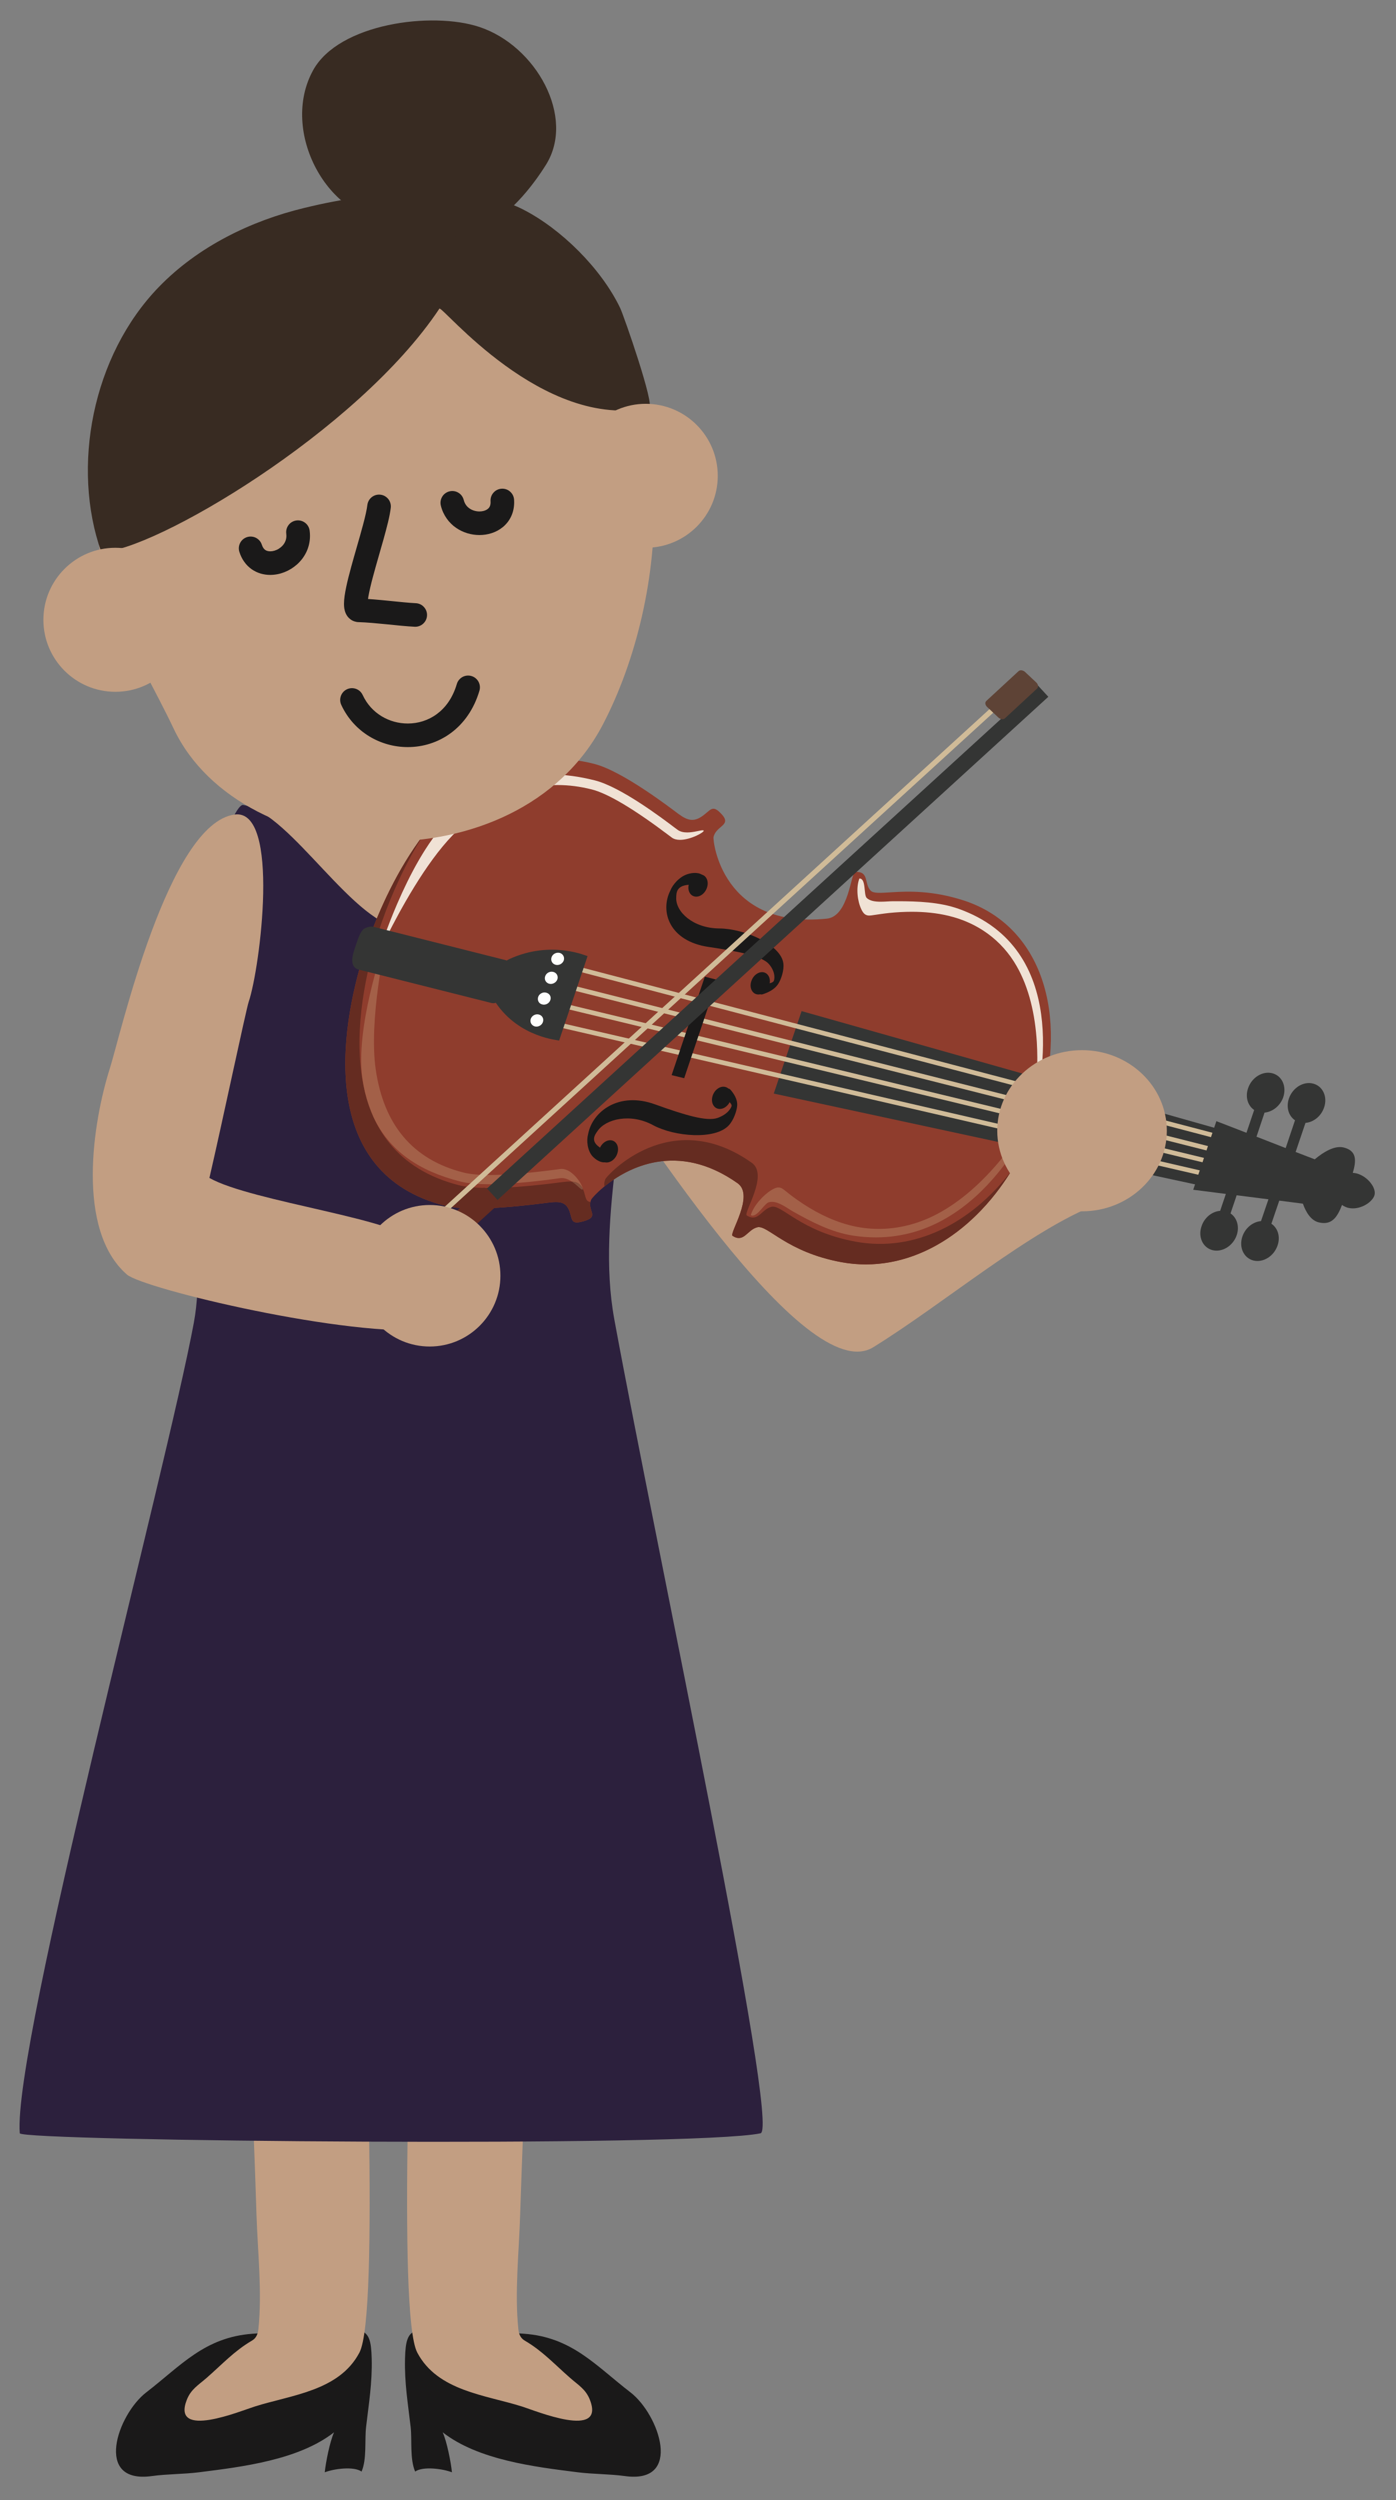
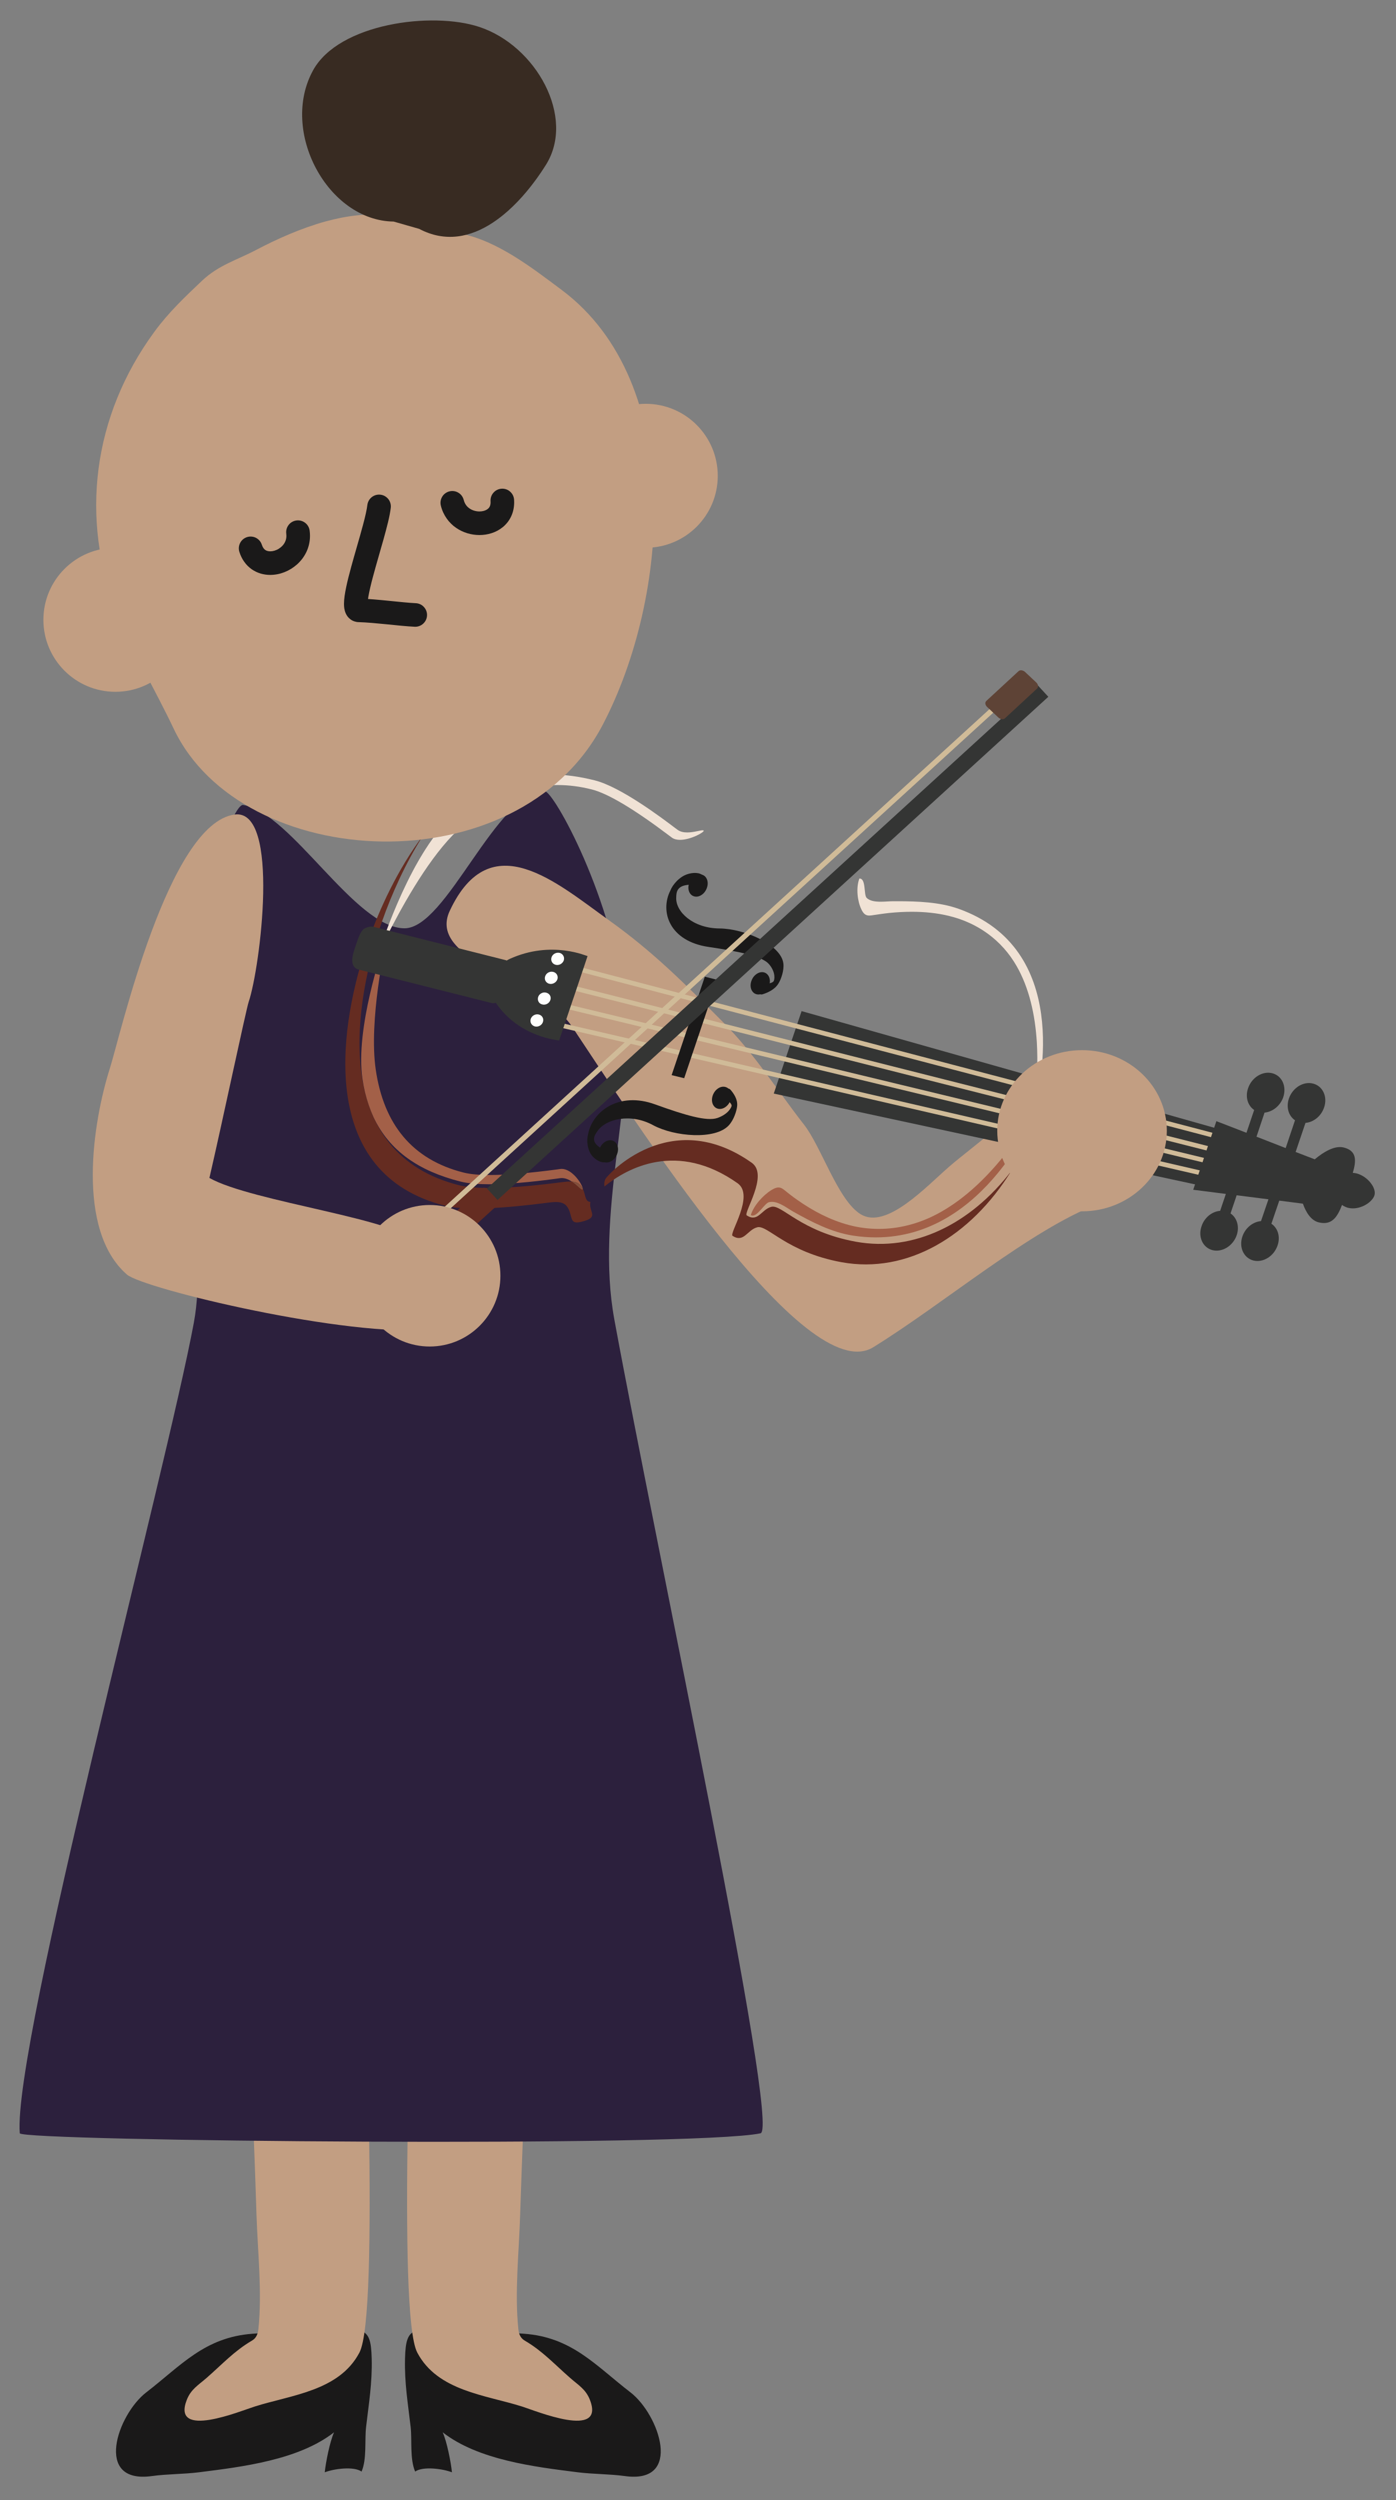
<svg xmlns="http://www.w3.org/2000/svg" xmlns:ns1="http://www.inkscape.org/namespaces/inkscape" xmlns:ns2="http://sodipodi.sourceforge.net/DTD/sodipodi-0.dtd" version="1.1" x="0" y="0" width="315" height="564" viewBox="0, 0, 315, 564" id="svg22582" ns1:version="0.91 r13725" ns2:docname="AfricanViolinist.svg">
  <rect x="0" y="0" width="315" height="564" fill="#808080" stroke="none" />
  <ns2:namedview pagecolor="#ffffff" bordercolor="#666666" borderopacity="1" objecttolerance="10" gridtolerance="10" guidetolerance="10" ns1:pageopacity="0" ns1:pageshadow="2" ns1:window-width="1916" ns1:window-height="1035" id="namedview22704" showgrid="false" ns1:zoom="1.4625249" ns1:cx="157.5" ns1:cy="282" ns1:window-x="4" ns1:window-y="1" ns1:window-maximized="1" ns1:current-layer="Layer_1" />
  <defs id="defs22584">
    <linearGradient id="Gradient_1" gradientUnits="userSpaceOnUse" x1="199.426" y1="186.352" x2="199.814" y2="186.779">
      <stop offset="0" stop-color="#8F3E2D" id="stop22587" />
      <stop offset="1" stop-color="#A05E34" id="stop22589" />
    </linearGradient>
  </defs>
  <g id="Layer_1">
-     <path d="M114.196,171.349 C125.006,169.757 121.588,208.995 116.373,215.265 C111.374,221.3 104.928,222.266 96.998,221.935 C84.166,221.437 79.538,213.106 70.358,205.274 C61.041,197.354 46.325,185.987 63.395,176.046 C75.748,168.829 97.321,164.376 111.569,168.741 L114.196,171.349" fill="#F6C49D" id="path22592" style="fill:#c29e82;fill-opacity:1" />
    <path d="M91.969,527.657 C92.78,525.528 94.625,525.323 98.756,525.44 C105.26,525.636 111.764,525.987 118.229,526.466 C129.069,527.257 134.362,533.614 142.252,539.688 C148.756,544.688 154.206,560.421 140.983,558.575 C137.487,558.097 133.854,558.165 130.319,557.716 C120.583,556.495 107.858,554.942 99.889,548.702 C100.856,550.851 101.754,555.489 101.979,557.726 C99.889,556.925 95.465,556.319 93.678,557.56 C92.448,554.747 92.995,550.519 92.663,547.52 C92.038,542.14 91.256,537.56 91.393,532.101 C91.442,530.079 91.588,528.653 91.969,527.657" fill="#1A1919" id="path22594" />
    <path d="M118.483,528.067 C117.653,527.599 117.106,526.876 116.959,525.411 C116.1,517.003 117.116,508.058 117.37,499.62 C117.75,487.862 118.209,476.104 118.737,464.347 C119.557,445.665 119.831,426.681 122.194,408.116 L93.307,415.235 L93.307,415.421 C93.307,441.231 89.538,521.964 94.157,530.724 C98.737,539.405 109.538,540.274 117.809,542.892 C120.866,543.849 136.588,550.382 133.122,541.417 C132.194,538.985 130.495,538.067 128.639,536.427 C125.084,533.321 122.428,530.382 118.483,528.067" fill="#F6C49D" id="path22596" style="fill:#c29e82;fill-opacity:1" />
    <path d="M83.297,527.657 C82.487,525.528 80.631,525.323 76.491,525.44 C70.006,525.636 63.502,525.987 57.018,526.466 C46.178,527.257 40.885,533.614 33.014,539.688 C26.5,544.688 21.071,560.421 34.284,558.575 C37.79,558.097 41.413,558.165 44.948,557.716 C54.684,556.495 67.418,554.942 75.377,548.702 C74.42,550.851 73.502,555.489 73.278,557.726 C75.377,556.925 79.792,556.319 81.588,557.56 C82.799,554.747 82.262,550.519 82.604,547.52 C83.229,542.14 84.01,537.56 83.874,532.101 C83.825,530.079 83.678,528.653 83.297,527.657" fill="#1A1919" id="path22598" />
    <path d="M56.774,528.067 C57.604,527.599 58.151,526.876 58.307,525.411 C59.167,517.003 58.151,508.058 57.877,499.62 C57.506,487.862 57.038,476.104 56.53,464.347 C55.709,445.665 55.436,426.681 53.073,408.116 L81.959,415.235 L81.959,415.421 C81.959,441.231 85.729,521.964 81.1,530.724 C76.53,539.405 65.709,540.274 57.467,542.892 C54.381,543.849 38.678,550.382 42.135,541.417 C43.073,538.985 44.752,538.067 46.627,536.427 C50.182,533.321 52.838,530.382 56.774,528.067" fill="#F6C49D" id="path22600" style="fill:#c29e82;fill-opacity:1" />
    <path d="M122.936,178.497 C111.862,178.741 100.817,209.415 91.276,209.415 C80.133,209.415 65.67,183.263 54.86,181.593 C52.165,181.173 41.588,211.476 40.827,231.895 C39.87,256.925 47.018,280.753 43.747,298.351 C37.428,332.374 2.858,461.388 4.459,481.241 C4.596,483.048 156.432,484.483 171.608,481.251 C176.12,480.284 148.092,349.19 138.629,297.706 C134.264,273.956 143.288,247.804 141.1,227.501 C138.424,202.472 124.86,178.458 122.936,178.497" fill="#1A1919" id="path22602" style="fill:#2c203d;fill-opacity:1" />
    <path d="M56.12,225.987 C58.659,218.575 63.346,182.354 52.946,183.751 C37.917,185.753 27.116,233.741 24.792,241.007 C20.963,253.058 17.067,277.394 28.62,287.511 C32.301,290.743 78.854,301.886 97.428,299.874 C94.362,293.253 96.588,286.749 93.561,280.372 C91.09,275.167 56.784,271.144 47.252,265.733 C49.967,254.063 55.524,227.755 56.12,225.987" fill="#F6C49D" id="path22604" style="fill:#c29e82;fill-opacity:1" />
    <path d="M137.526,207.686 C147.448,214.786 154.42,221.808 163.249,230.684 C170.241,237.735 175.338,245.919 181.432,253.722 C185.338,258.702 189.098,270.85 194.245,273.946 C200.045,277.423 208.991,267.677 214.225,263.145 C219.303,258.741 228.815,252.247 231.686,246.554 C240.885,254.298 239.098,262.765 247.653,271.651 C232.585,277.393 212.956,294.093 197.057,303.917 C181.666,313.448 142.77,252.061 129.03,231.534 C121.999,221.046 96.139,216.866 101.491,205.46 C110.7,185.821 125.67,199.229 137.526,207.686" fill="#F6C49D" id="path22606" style="fill:#c29e82;fill-opacity:1" />
-     <path d="M100.426,272.003 C106.784,273.604 121.002,271.632 123.561,271.319 C126.354,270.977 127.897,271.026 128.659,273.722 C129.157,275.47 129.049,276.3 131.999,275.401 C135.358,274.347 132.301,272.999 133.424,270.587 C133.795,269.796 147.995,253.907 166.442,266.935 C170.329,269.698 164.46,278.292 165.299,278.8 C167.877,280.44 168.59,277.462 170.856,276.866 C173.209,276.241 177.428,282.462 189.918,284.747 C208.249,288.077 225.885,274.22 233.756,252.657 L233.786,252.667 C233.834,252.569 233.854,252.472 233.893,252.384 C233.971,252.13 234.049,251.876 234.137,251.612 C234.225,251.368 234.323,251.114 234.391,250.86 C234.43,250.753 234.459,250.655 234.499,250.558 L234.479,250.548 C241.227,228.722 234.967,208.829 217.457,203.136 C210.373,200.842 204.875,201.063 201.239,201.284 C198.745,201.436 197.127,201.588 196.471,200.929 C194.928,199.366 196.198,196.534 192.995,196.7 C191.969,196.759 191.579,206.72 186.579,207.237 C162.926,209.679 160.817,189.659 161.002,188.839 C161.569,186.261 165.104,186.231 162.926,183.78 C161.002,181.651 160.573,182.413 159.069,183.653 C156.745,185.567 155.299,185.216 153.131,183.643 C151.178,182.188 140.417,173.917 134.049,172.315 C105.69,165.157 89.557,193.858 83.044,212.403 L82.946,212.667 C82.858,212.94 82.77,213.185 82.682,213.448 C82.604,213.702 82.516,213.946 82.428,214.21 C82.399,214.307 82.37,214.395 82.34,214.503 L82.34,214.493 C76.295,233.155 72.057,264.854 100.426,272.003" fill="#8F3D2D" id="path22608" />
    <path d="M193.112,280.118 C180.631,277.843 176.413,271.632 174.049,272.247 C171.784,272.843 171.071,275.811 168.502,274.19 C167.663,273.663 173.522,265.069 169.635,262.315 C151.198,249.278 136.979,265.177 136.618,265.958 C136.315,266.602 136.315,267.14 136.393,267.657 C141.54,263.458 152.838,257.315 166.442,266.935 C170.329,269.698 164.46,278.292 165.299,278.8 C167.877,280.44 168.59,277.462 170.856,276.866 C173.209,276.241 177.428,282.462 189.918,284.747 C204.694,287.433 219.02,278.936 228.151,264.229 C219.059,276.056 206.266,282.511 193.112,280.118" fill="#652C21" id="path22610" />
    <path d="M123.561,271.319 C126.354,270.977 127.897,271.026 128.659,273.722 C129.157,275.47 129.049,276.3 131.999,275.401 C135.085,274.444 132.75,273.214 133.229,271.143 C132.262,271.085 132.194,270.304 131.842,269.093 C131.081,266.397 129.547,266.348 126.745,266.69 C124.196,267.003 109.967,268.976 103.62,267.384 C75.241,260.235 79.499,228.536 85.534,209.884 L85.514,209.884 C85.563,209.786 85.592,209.688 85.612,209.581 C85.7,209.347 85.788,209.083 85.875,208.829 C85.954,208.565 86.041,208.321 86.129,208.067 C86.159,207.96 86.217,207.872 86.237,207.774 C88.327,201.856 91.393,194.893 95.514,188.399 C89.743,196.075 85.631,205.04 83.044,212.403 L82.946,212.667 C82.858,212.94 82.77,213.185 82.682,213.448 C82.604,213.702 82.516,213.946 82.428,214.21 C82.399,214.307 82.37,214.395 82.34,214.503 L82.34,214.493 C76.295,233.155 72.057,264.854 100.426,272.003 C106.784,273.604 121.002,271.632 123.561,271.319" fill="#652C21" id="path22612" />
    <path d="M233.114,251.136 C233.221,250.451 233.275,249.728 233.366,249.103 C234.01,244.395 234.225,239.669 233.952,235.059 C233.561,228.946 232.252,222.911 229.381,217.911 C226.003,212.022 220.553,208.165 214.088,206.612 C211.394,205.96 208.584,205.688 205.74,205.688 C204.069,205.688 202.387,205.782 200.709,205.948 C199.342,206.095 197.995,206.309 196.637,206.505 C196.465,206.531 196.306,206.544 196.158,206.544 C195.479,206.544 195.043,206.266 194.674,205.704 C194.538,205.528 194.44,205.323 194.332,205.079 C193.483,203.272 193.112,200.313 193.913,198.184 C193.923,198.184 193.933,198.184 193.943,198.184 C195.467,198.184 194.855,201.841 195.553,202.55 C196.262,203.259 197.482,203.418 198.718,203.418 C199.729,203.418 200.75,203.311 201.51,203.311 C201.801,203.31 202.094,203.31 202.386,203.31 C207.118,203.31 212.012,203.494 216.335,205.03 C241.51,214.03 235.094,244.042 233.248,250.908 C233.203,250.984 233.159,251.06 233.114,251.136" fill="#F0E2D5" id="path22614" />
    <path d="M85.433,215.073 C85.432,215.073 85.433,215.068 85.436,215.06 C85.436,215.05 91.627,194.835 100.866,185.274 C107.968,177.903 115.748,174.718 124.229,174.718 C127.456,174.718 130.783,175.179 134.215,176.046 C140.055,177.511 149.284,184.474 152.311,186.768 L152.858,187.169 C153.48,187.64 154.269,187.792 155.065,187.792 C155.781,187.792 156.504,187.67 157.121,187.547 C157.737,187.425 158.247,187.303 158.537,187.303 C158.657,187.303 158.739,187.324 158.776,187.374 C159.003,187.707 155.88,189.463 153.438,189.463 C152.732,189.463 152.083,189.316 151.588,188.946 L151.042,188.536 C143.073,182.521 137.184,179.005 133.522,178.087 C130.897,177.425 128.335,177.098 125.838,177.098 C117.176,177.098 109.279,181.02 102.116,188.448 C95.908,194.867 90.156,205.542 87.306,211.229 C87.329,211.114 87.34,211.054 87.336,211.054 C87.335,211.054 87.333,211.058 87.33,211.065 C87.33,211.065 87.279,211.207 87.185,211.472 C86.084,213.678 85.448,215.073 85.433,215.073" fill="#F0E2D5" id="path22616" />
    <path d="M235.474,246.967 C235.48,246.946 235.485,246.923 235.49,246.902 C235.527,246.819 235.561,246.736 235.593,246.653 C235.564,246.731 235.525,246.836 235.474,246.967" fill="#FFFFFE" id="path22618" />
    <path d="M197.629,279.141 C195.969,279.141 194.246,279.013 192.467,278.741 C187.604,277.989 183.141,275.665 178.971,273.321 C177.724,272.624 175.878,271.124 174.174,271.124 C173.944,271.124 173.716,271.152 173.493,271.212 C172.562,271.449 171.04,274.235 169.812,274.235 C169.674,274.235 169.54,274.2 169.411,274.122 C170.065,271.944 172.213,269.62 174.04,268.478 C174.284,268.351 174.499,268.214 174.713,268.116 C175.056,267.966 175.363,267.883 175.659,267.883 C176.056,267.883 176.433,268.031 176.852,268.36 C177.858,269.171 178.864,269.972 179.928,270.704 C183.463,273.185 187.331,275.235 191.569,276.358 C193.753,276.936 196.004,277.229 198.281,277.229 C202.661,277.229 207.133,276.143 211.393,273.907 C216.92,270.997 221.754,266.534 225.875,261.554 C228.558,258.305 230.968,254.792 233.114,251.136 C233.064,251.461 233.001,251.777 232.916,252.071 C232.883,252.18 232.859,252.254 232.847,252.29 C232.844,252.298 232.841,252.307 232.838,252.315 C232.839,252.314 232.842,252.306 232.847,252.29 C232.872,252.219 232.895,252.146 232.916,252.071 C232.987,251.838 233.104,251.444 233.248,250.908 C233.533,250.419 233.813,249.928 234.088,249.435 C234.525,248.653 235.121,247.749 235.49,246.902 C235.485,246.923 235.48,246.946 235.474,246.967 C233.937,250.976 222.286,279.141 197.629,279.141" fill="#A36048" id="path22620" />
    <path d="M232.838,252.315 C232.841,252.307 232.844,252.298 232.847,252.29 C232.842,252.306 232.839,252.314 232.838,252.315 M232.847,252.29 C232.859,252.254 232.883,252.18 232.916,252.071 C232.895,252.146 232.872,252.219 232.847,252.29 M232.916,252.071 C233.001,251.777 233.064,251.461 233.114,251.136 C233.159,251.06 233.203,250.984 233.248,250.908 C233.104,251.444 232.987,251.838 232.916,252.071" fill="#F4E8DE" id="path22622" />
    <path d="M235.593,246.653 C235.631,246.552 235.65,246.498 235.651,246.495 C235.633,246.547 235.613,246.6 235.593,246.653" fill="#FFFFFE" id="path22624" />
    <path d="M131.506,268.173 C130.969,267.039 130.175,266.628 129.04,266.555 C128.374,266.11 127.602,265.759 126.758,265.759 C126.635,265.759 126.51,265.766 126.383,265.782 L125.69,265.88 C122.907,266.25 116.162,267.154 110.388,267.154 C107.935,267.154 105.656,266.991 103.932,266.554 C94.637,264.223 87.862,259.689 84.269,251.983 C83.464,250.194 82.833,248.315 82.355,246.374 C82.126,245.402 81.936,244.391 81.784,243.341 C80.147,232.043 86.162,214.364 87.185,211.472 C87.224,211.392 87.265,211.311 87.306,211.229 C86.926,213.141 83.175,230.187 84.782,241.261 C86.569,253.604 92.995,261.593 104.616,264.522 C106.055,264.886 108.038,265.067 110.553,265.067 C114.386,265.067 119.456,264.647 125.729,263.81 L126.422,263.712 C126.527,263.699 126.632,263.692 126.736,263.692 C129.216,263.692 131.459,267.304 131.506,268.173" fill="#A36048" id="path22626" />
    <path d="M131.383,268.362 C131.099,268.362 130.518,267.711 129.719,267.06 C129.508,266.888 129.281,266.715 129.04,266.555 C130.175,266.628 130.969,267.039 131.506,268.173 C131.511,268.267 131.49,268.329 131.442,268.351 C131.424,268.358 131.404,268.362 131.383,268.362 M84.269,251.983 C83.472,250.273 82.831,248.407 82.355,246.374 C82.833,248.315 83.464,250.194 84.269,251.983" fill="#824F3C" id="path22628" />
    <path d="M87.185,211.472 C87.279,211.207 87.33,211.065 87.33,211.065 C87.333,211.058 87.335,211.054 87.336,211.054 C87.34,211.054 87.329,211.114 87.306,211.229 C87.265,211.311 87.224,211.392 87.185,211.472" fill="#F4E8DE" id="path22630" />
    <path d="M174.596,246.7 L180.875,228.097 L285.875,257.774 L282.008,269.845 L174.596,246.7" fill="#343534" id="path22632" />
    <path d="M120.699,221.228 L286.168,263.055 C286.447,263.125 286.73,262.956 286.8,262.677 C286.871,262.398 286.702,262.115 286.423,262.044 L120.954,220.218 C120.675,220.148 120.392,220.317 120.322,220.596 C120.251,220.874 120.42,221.158 120.699,221.228" fill="#D0BB98" id="path22634" />
    <path d="M119.249,225.517 L285.324,265.575 C285.603,265.643 285.885,265.471 285.952,265.191 C286.02,264.912 285.848,264.63 285.568,264.563 L119.494,224.504 C119.214,224.436 118.933,224.609 118.865,224.888 C118.798,225.168 118.97,225.449 119.249,225.517" fill="#D0BB98" id="path22636" />
    <path d="M117.819,229.815 L284.42,268.252 C284.701,268.317 284.98,268.142 285.045,267.862 C285.11,267.581 284.935,267.302 284.655,267.237 L118.053,228.8 C117.773,228.735 117.493,228.91 117.428,229.19 C117.364,229.471 117.539,229.75 117.819,229.815" fill="#D0BB98" id="path22638" />
    <path d="M122.14,216.94 L287.14,260.172 C287.418,260.246 287.703,260.079 287.776,259.801 C287.849,259.522 287.682,259.238 287.404,259.165 L122.404,215.933 C122.126,215.859 121.841,216.026 121.768,216.304 C121.695,216.582 121.862,216.867 122.14,216.94" fill="#D0BB98" id="path22640" />
    <path d="M126.159,234.747 C126.159,234.747 128.932,226.534 129.323,225.372 L129.381,225.206 L129.43,225.069 C129.821,223.897 132.584,215.675 132.584,215.675 C132.565,215.802 124.547,211.964 114.948,216.349 C114.743,216.456 114.528,216.563 114.342,216.69 L114.108,216.602 L84.206,209.063 C83.6,208.917 82.79,209.171 82.243,209.464 C81.315,209.972 80.729,211.993 80.338,213.106 C79.821,214.669 78.424,218.038 80.944,218.731 L110.866,226.261 C111.198,226.349 111.549,226.339 111.872,226.212 C117.243,234.161 126.198,234.64 126.159,234.747" fill="#343534" id="path22642" />
    <path d="M125.377,217.647 C124.616,217.452 124.206,216.71 124.45,215.958 C124.694,215.216 125.514,214.786 126.276,214.962 C127.038,215.167 127.448,215.929 127.213,216.661 C126.959,217.394 126.139,217.843 125.377,217.647" fill="#FFFFFE" id="path22644" />
    <path d="M123.932,221.925 C123.17,221.729 122.76,220.977 123.014,220.245 C123.249,219.493 124.079,219.063 124.831,219.249 C125.592,219.435 126.022,220.196 125.768,220.938 C125.504,221.661 124.694,222.11 123.932,221.925" fill="#FFFFFE" id="path22646" />
    <path d="M122.35,226.593 C121.588,226.417 121.198,225.655 121.432,224.913 C121.676,224.171 122.497,223.731 123.249,223.936 C124.03,224.122 124.44,224.874 124.186,225.597 C123.942,226.349 123.122,226.798 122.35,226.593" fill="#FFFFFE" id="path22648" />
    <path d="M120.69,231.554 C119.938,231.349 119.518,230.606 119.762,229.845 C120.006,229.122 120.827,228.673 121.588,228.868 C122.35,229.054 122.77,229.815 122.506,230.558 C122.272,231.29 121.452,231.739 120.69,231.554" fill="#FFFFFE" id="path22650" />
    <path d="M151.549,242.54 L159.04,220.333 L161.862,221.046 L154.381,243.233 L151.549,242.54" fill="#1A1919" id="path22652" />
    <path d="M132.702,255.86 C133.649,250.782 139.596,246.134 147.858,249.151 C154.567,251.573 159.469,253.028 161.872,252.208 C164.42,251.319 165.055,249.727 165.084,249.474 C165.143,248.888 164.147,248.292 163.405,247.452 C163.073,247.071 163.131,246.407 163.522,245.948 C163.893,245.509 164.479,245.44 164.801,245.802 C165.534,246.642 166.471,247.95 166.334,249.483 C166.237,250.606 165.583,252.638 164.45,253.868 C161.393,257.188 152.204,256.436 147.37,253.829 C142.252,251.046 136.667,252.433 134.831,255.147 C134.245,255.987 133.19,257.354 135.26,258.79 C135.67,259.102 136.334,259.913 136.793,259.727 C136.862,259.708 136.92,259.679 136.999,259.464 C137.165,258.868 137.692,258.507 138.17,258.604 C138.659,258.702 138.883,259.229 138.698,259.815 C138.424,260.724 137.829,261.749 137.077,262.071 C135.749,262.618 134.323,261.534 133.698,260.851 C132.516,259.522 132.311,257.267 132.702,255.86" fill="#1A1919" id="path22654" />
    <path d="M162.008,250.118 C160.885,249.835 160.358,248.517 160.817,247.149 C161.276,245.792 162.545,244.913 163.659,245.206 C164.792,245.489 165.319,246.798 164.84,248.155 C164.401,249.522 163.112,250.392 162.008,250.118" fill="#1A1919" id="path22656" />
    <path d="M136.432,262.198 C135.338,261.915 134.792,260.587 135.26,259.229 C135.729,257.872 136.999,257.003 138.112,257.276 C139.225,257.56 139.752,258.888 139.284,260.245 C138.834,261.612 137.545,262.481 136.432,262.198" fill="#1A1919" id="path22658" />
    <path d="M151.256,200.909 C148.874,205.636 151.022,212.306 159.85,213.614 C167.018,214.679 172.067,215.733 173.561,217.55 C175.163,219.474 174.723,221.114 174.577,221.339 C174.245,221.847 173.034,221.905 171.891,222.276 C171.393,222.433 171.022,223.009 171.071,223.575 C171.11,224.132 171.549,224.454 172.057,224.308 C173.2,223.946 174.792,223.272 175.631,221.905 C176.256,220.919 176.959,218.897 176.764,217.345 C176.256,213.136 168.034,209.493 162.35,209.454 C156.295,209.405 152.448,205.645 152.584,202.511 C152.624,201.515 152.565,199.884 155.211,199.62 C155.749,199.561 156.823,199.171 157.096,199.552 C157.135,199.591 157.174,199.659 157.096,199.874 C156.881,200.45 157.086,201.007 157.545,201.134 C158.004,201.28 158.542,200.938 158.756,200.372 C159.098,199.474 159.215,198.321 158.786,197.716 C158.004,196.642 156.139,196.876 155.202,197.179 C153.346,197.735 151.784,199.542 151.256,200.909" fill="#1A1919" id="path22660" />
    <path d="M172.37,219.356 C171.276,219.083 169.987,219.962 169.538,221.319 C169.069,222.677 169.596,224.005 170.719,224.298 C171.823,224.561 173.102,223.712 173.551,222.335 C174.02,220.977 173.483,219.64 172.37,219.356" fill="#1A1919" id="path22662" />
    <path d="M158.346,197.306 C157.233,197.022 155.954,197.901 155.495,199.259 C155.036,200.616 155.563,201.954 156.686,202.227 C157.78,202.511 159.069,201.622 159.518,200.265 C159.987,198.917 159.459,197.579 158.346,197.306" fill="#1A1919" id="path22664" />
    <path d="M279.069,278.614 C279.723,276.651 279.088,274.698 277.663,273.741 L279.049,269.64 L286.217,270.548 L284.538,275.47 C282.741,275.616 281.002,276.974 280.338,278.946 C279.518,281.378 280.631,283.79 282.819,284.356 C285.026,284.903 287.467,283.39 288.278,280.948 C288.952,278.976 288.327,277.022 286.881,276.065 L288.659,270.851 L293.991,271.534 C294.684,273.497 295.807,275.304 297.526,275.743 C300.465,276.476 301.735,274.659 302.819,271.827 C303.219,272.11 303.678,272.335 304.186,272.472 C306.735,273.097 309.596,271.31 310.124,269.688 C310.67,268.067 308.639,265.362 306.09,264.708 C305.807,264.64 305.524,264.601 305.25,264.591 C306.09,261.729 306.129,259.61 303.219,258.868 C301.178,258.351 298.678,259.845 296.667,261.534 L292.35,259.874 L294.577,253.311 C296.374,253.165 298.112,251.817 298.776,249.835 C299.606,247.413 298.483,245.001 296.286,244.444 C294.088,243.878 291.647,245.401 290.827,247.843 C290.163,249.806 290.788,251.769 292.213,252.726 L290.104,258.995 L283.522,256.427 L285.338,250.997 C287.135,250.831 288.883,249.483 289.557,247.52 C290.377,245.069 289.264,242.657 287.067,242.11 C284.87,241.554 282.428,243.087 281.618,245.509 C280.944,247.481 281.559,249.435 282.995,250.401 L281.256,255.548 L274.469,252.921 L269.245,268.399 L276.608,269.337 L275.319,273.155 C273.502,273.292 271.784,274.64 271.12,276.632 C270.28,279.044 271.413,281.466 273.6,282.022 C275.788,282.569 278.249,281.056 279.069,278.614" fill="#343534" id="path22666" />
    <path d="M96.318,277.492 L227.734,157.479 L233.317,159.352 C233.622,159.455 233.953,159.29 234.055,158.985 C234.158,158.68 233.993,158.35 233.688,158.247 L227.78,156.264 C227.578,156.196 227.358,156.243 227.201,156.386 L95.531,276.63 C95.293,276.848 95.276,277.217 95.493,277.455 C95.71,277.693 96.08,277.71 96.318,277.493" fill="#D0BB98" id="path22668" />
    <path d="M86.647,282.755 C86.178,283.185 86.139,283.907 86.569,284.376 L88.922,286.935 C89.342,287.394 90.084,287.433 90.543,286.993 L99.987,278.37 C100.456,277.96 100.495,277.218 100.065,276.759 L97.721,274.21 C97.292,273.741 96.549,273.702 96.081,274.132 L86.647,282.755" fill="#5E4336" id="path22670" />
    <path d="M92.331,278.839 C91.803,279.337 91.754,280.177 92.252,280.714 C92.75,281.261 93.59,281.29 94.137,280.811 C94.665,280.313 94.713,279.454 94.206,278.927 C93.717,278.38 92.877,278.351 92.331,278.839" fill="#FFFFFE" id="path22672" />
    <path d="M199.333,186.261 L199.333,186.241 L199.479,186.397 C199.616,186.554 199.752,186.71 199.87,186.837 z" fill="url(#Gradient_1)" id="path22674" />
    <path d="M86.012,289.913 L88.385,292.511 L236.549,157.188 L234.167,154.601 L86.012,289.913" fill="#343534" id="path22676" />
    <path d="M84.108,290.499 C83.659,290.919 83.61,291.651 84.049,292.101 L86.012,294.259 C86.442,294.727 87.174,294.757 87.643,294.317 L111.999,272.091 C112.467,271.651 112.487,270.929 112.057,270.47 L110.084,268.331 C109.655,267.862 108.932,267.823 108.463,268.253 L84.108,290.499" fill="#652C21" id="path22678" />
    <path d="M222.565,158.116 C222.194,158.448 222.282,159.073 222.76,159.503 L225.28,161.866 C225.739,162.296 226.413,162.374 226.764,162.042 L234.01,155.333 C234.362,155.02 234.284,154.386 233.834,153.966 L231.305,151.593 C230.846,151.173 230.172,151.085 229.831,151.407 L222.565,158.116" fill="#5E4336" id="path22680" />
    <path d="M263.288,255.079 C263.288,265.118 254.723,273.263 244.157,273.263 C233.581,273.263 225.026,265.118 225.026,255.079 C225.026,245.04 233.581,236.905 244.157,236.905 C254.723,236.905 263.288,245.04 263.288,255.079" fill="#F6C49D" id="path22682" style="fill:#c29e82;fill-opacity:1" />
    <path d="M112.917,287.794 C112.917,296.612 105.768,303.761 96.959,303.761 C88.151,303.761 81.002,296.612 81.002,287.794 C81.002,278.985 88.151,271.837 96.959,271.837 C105.768,271.837 112.917,278.985 112.917,287.794" fill="#F6C49D" id="path22684" style="fill:#c29e82;fill-opacity:1" />
    <path d="M73.424,49.962 C67.809,51.525 62.389,53.976 57.975,56.29 C53.463,58.683 49.381,59.747 45.573,63.341 C41.803,66.915 38.043,70.46 34.831,74.854 C20.905,93.849 17.985,117.013 26.422,138.302 C29.811,146.876 35.241,156.036 39.186,164.376 C54.557,196.808 116.803,200.128 136.002,163.507 C151.071,134.718 154.782,86.358 126.745,65.411 C119.977,60.353 112.213,54.318 103.971,52.706 C98.756,51.691 92.838,49.327 87.624,48.615 C83.053,48.009 78.17,48.673 73.424,49.962" fill="#F6C49D" id="path22686" style="fill:#c29e82;fill-opacity:1" />
    <path d="M82.891,113.939 C82.789,114.872 82.417,116.528 81.91,118.42 C81.151,121.278 80.101,124.746 79.23,127.938 C78.795,129.538 78.404,131.069 78.113,132.455 C77.826,133.851 77.625,135.065 77.619,136.227 C77.632,136.885 77.653,137.538 78.024,138.396 C78.216,138.818 78.54,139.316 79.076,139.715 C79.605,140.12 80.32,140.34 80.915,140.346 L80.908,140.345 C82.683,140.394 85,140.61 87.274,140.837 C89.557,141.064 91.791,141.303 93.572,141.388 C95.039,141.457 96.285,140.324 96.354,138.857 C96.424,137.39 95.291,136.144 93.824,136.075 C92.303,136.003 90.095,135.773 87.802,135.543 C85.501,135.314 83.111,135.086 81.057,135.027 L81.051,135.027 L80.997,137.131 L82.25,135.446 C81.9,135.174 81.397,135.026 81.051,135.027 L80.997,137.131 L82.25,135.446 L81.059,137.048 L82.786,136.038 C82.689,135.87 82.517,135.644 82.25,135.446 L81.059,137.048 L82.786,136.038 L81.738,136.651 L82.949,136.435 C82.943,136.419 82.932,136.294 82.786,136.038 L81.738,136.651 L82.949,136.435 L82.886,136.445 L82.949,136.436 L82.949,136.435 L82.886,136.445 L82.949,136.436 C82.948,136.429 82.939,136.351 82.939,136.227 C82.937,135.921 82.99,135.359 83.106,134.673 C83.307,133.465 83.689,131.857 84.158,130.1 C84.861,127.458 85.754,124.465 86.525,121.711 C86.911,120.332 87.266,119.013 87.554,117.808 C87.842,116.6 88.064,115.519 88.177,114.539 C88.342,113.079 87.293,111.762 85.833,111.596 C84.374,111.43 83.056,112.479 82.891,113.939" fill="#1A1919" id="path22688" />
-     <path d="M77.007,159.021 C78.437,162.107 80.688,164.512 83.324,166.113 C85.962,167.717 88.98,168.538 92.015,168.538 C95.397,168.54 98.823,167.511 101.723,165.374 C104.625,163.243 106.955,160 108.183,155.811 C108.598,154.402 107.792,152.923 106.383,152.508 C104.974,152.092 103.495,152.898 103.08,154.308 C102.135,157.489 100.505,159.656 98.567,161.091 C96.626,162.521 94.33,163.217 92.015,163.218 C89.941,163.219 87.869,162.652 86.09,161.569 C84.31,160.482 82.818,158.898 81.833,156.781 C81.215,155.448 79.633,154.87 78.3,155.488 C76.968,156.107 76.389,157.688 77.008,159.021" fill="#1A1919" id="path22690" />
-     <path d="M146.452,91.964 C147.877,91.661 140.758,71.183 139.928,69.464 C135.661,60.587 126.647,51.642 117.995,47.238 C110.885,43.634 103.424,43.761 95.202,43.693 C85.534,43.624 77.692,44.718 68.668,46.906 C56.491,49.845 44.625,55.675 35.846,64.738 C20.768,80.294 16.09,105.392 22.848,124.513 C34.225,124.571 80.651,97.423 99.147,69.63 C99.694,68.79 122.467,97.257 146.452,91.964" fill="#432E20" id="path22692" style="fill:#382b22;fill-opacity:1" />
    <path d="M54.014,124.506 C54.528,126.155 55.525,127.541 56.807,128.426 C58.085,129.318 59.569,129.698 60.982,129.696 C63.215,129.684 65.349,128.819 67.039,127.314 C67.88,126.558 68.607,125.626 69.127,124.537 C69.646,123.449 69.95,122.2 69.948,120.883 C69.948,120.494 69.923,120.099 69.87,119.701 C69.677,118.245 68.341,117.22 66.884,117.413 C65.428,117.605 64.403,118.942 64.596,120.398 C64.618,120.565 64.628,120.727 64.628,120.883 C64.627,121.4 64.517,121.839 64.323,122.249 C64.035,122.859 63.526,123.408 62.899,123.793 C62.278,124.181 61.557,124.38 60.982,124.376 C60.488,124.373 60.125,124.253 59.849,124.061 C59.577,123.862 59.311,123.582 59.085,122.897 C58.64,121.497 57.145,120.722 55.745,121.166 C54.344,121.611 53.569,123.106 54.014,124.507" fill="#1A1919" id="path22694" />
    <path d="M110.692,113.078 L110.7,113.31 C110.698,113.739 110.62,114.02 110.518,114.242 C110.363,114.565 110.135,114.807 109.739,115.025 C109.349,115.237 108.793,115.381 108.188,115.38 C107.402,115.383 106.568,115.138 105.947,114.705 C105.323,114.262 104.876,113.7 104.638,112.784 C104.282,111.358 102.838,110.492 101.413,110.848 C99.987,111.204 99.12,112.647 99.476,114.073 C100.011,116.253 101.33,117.997 102.929,119.085 C104.53,120.184 106.376,120.697 108.188,120.7 C110.047,120.696 111.932,120.158 113.469,118.9 C114.231,118.273 114.888,117.457 115.337,116.497 C115.787,115.537 116.021,114.445 116.02,113.31 C116.02,113.118 116.014,112.923 116,112.724 C115.902,111.258 114.635,110.149 113.169,110.247 C111.703,110.345 110.594,111.613 110.692,113.079" fill="#1A1919" id="path22696" />
    <path d="M42.282,139.825 C42.282,148.79 34.997,156.065 26.032,156.065 C17.067,156.065 9.792,148.79 9.792,139.825 C9.792,130.86 17.067,123.575 26.032,123.575 C34.997,123.575 42.282,130.86 42.282,139.825" fill="#F6C49D" id="path22698" style="fill:#c29e82;fill-opacity:1" />
    <path d="M161.959,107.345 C161.959,116.31 154.684,123.575 145.709,123.575 C136.745,123.575 129.479,116.31 129.479,107.345 C129.479,98.38 136.745,91.095 145.709,91.095 C154.684,91.095 161.959,98.38 161.959,107.345" fill="#F6C49D" id="path22700" style="fill:#c29e82;fill-opacity:1" />
    <path d="M88.815,49.982 C73.942,49.796 63.073,29.591 70.651,15.851 C76.471,5.284 97.487,2.531 108.18,6.085 C121.002,10.343 129.909,26.466 123.19,37.179 C117.331,46.534 106.452,57.902 94.586,51.632" fill="#432E20" id="path22702" style="fill:#382b22;fill-opacity:1" />
  </g>
</svg>